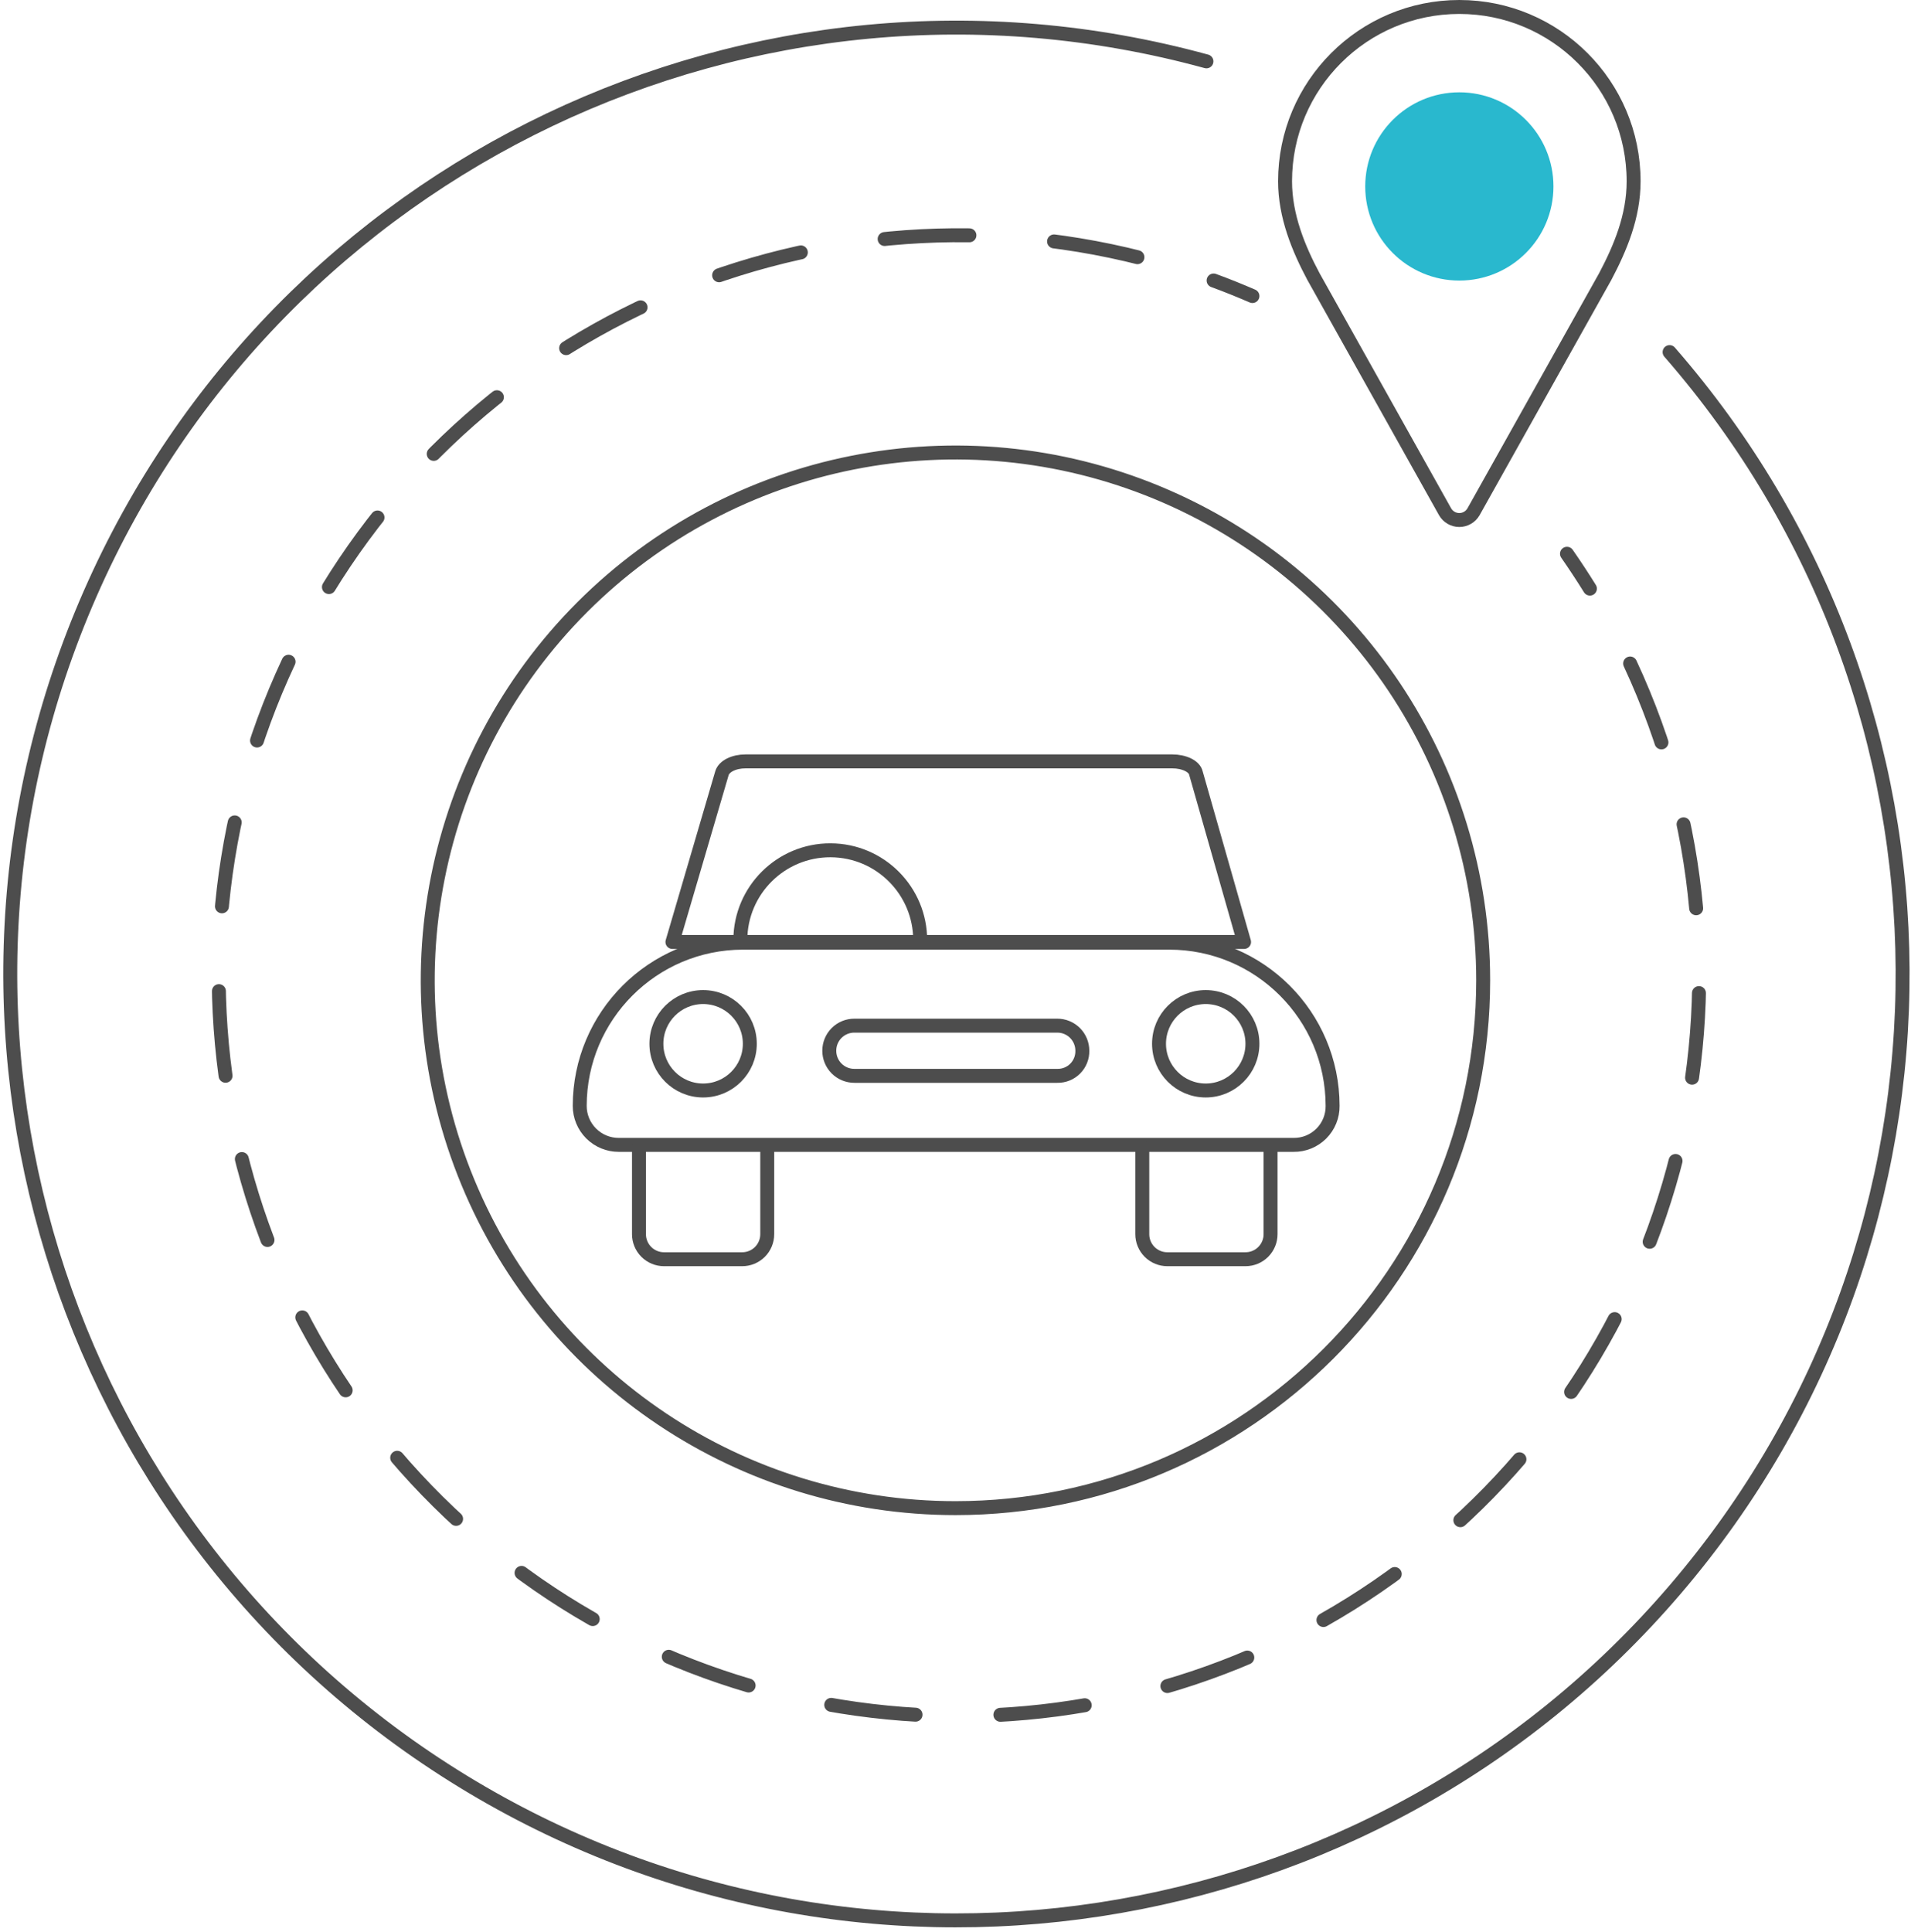
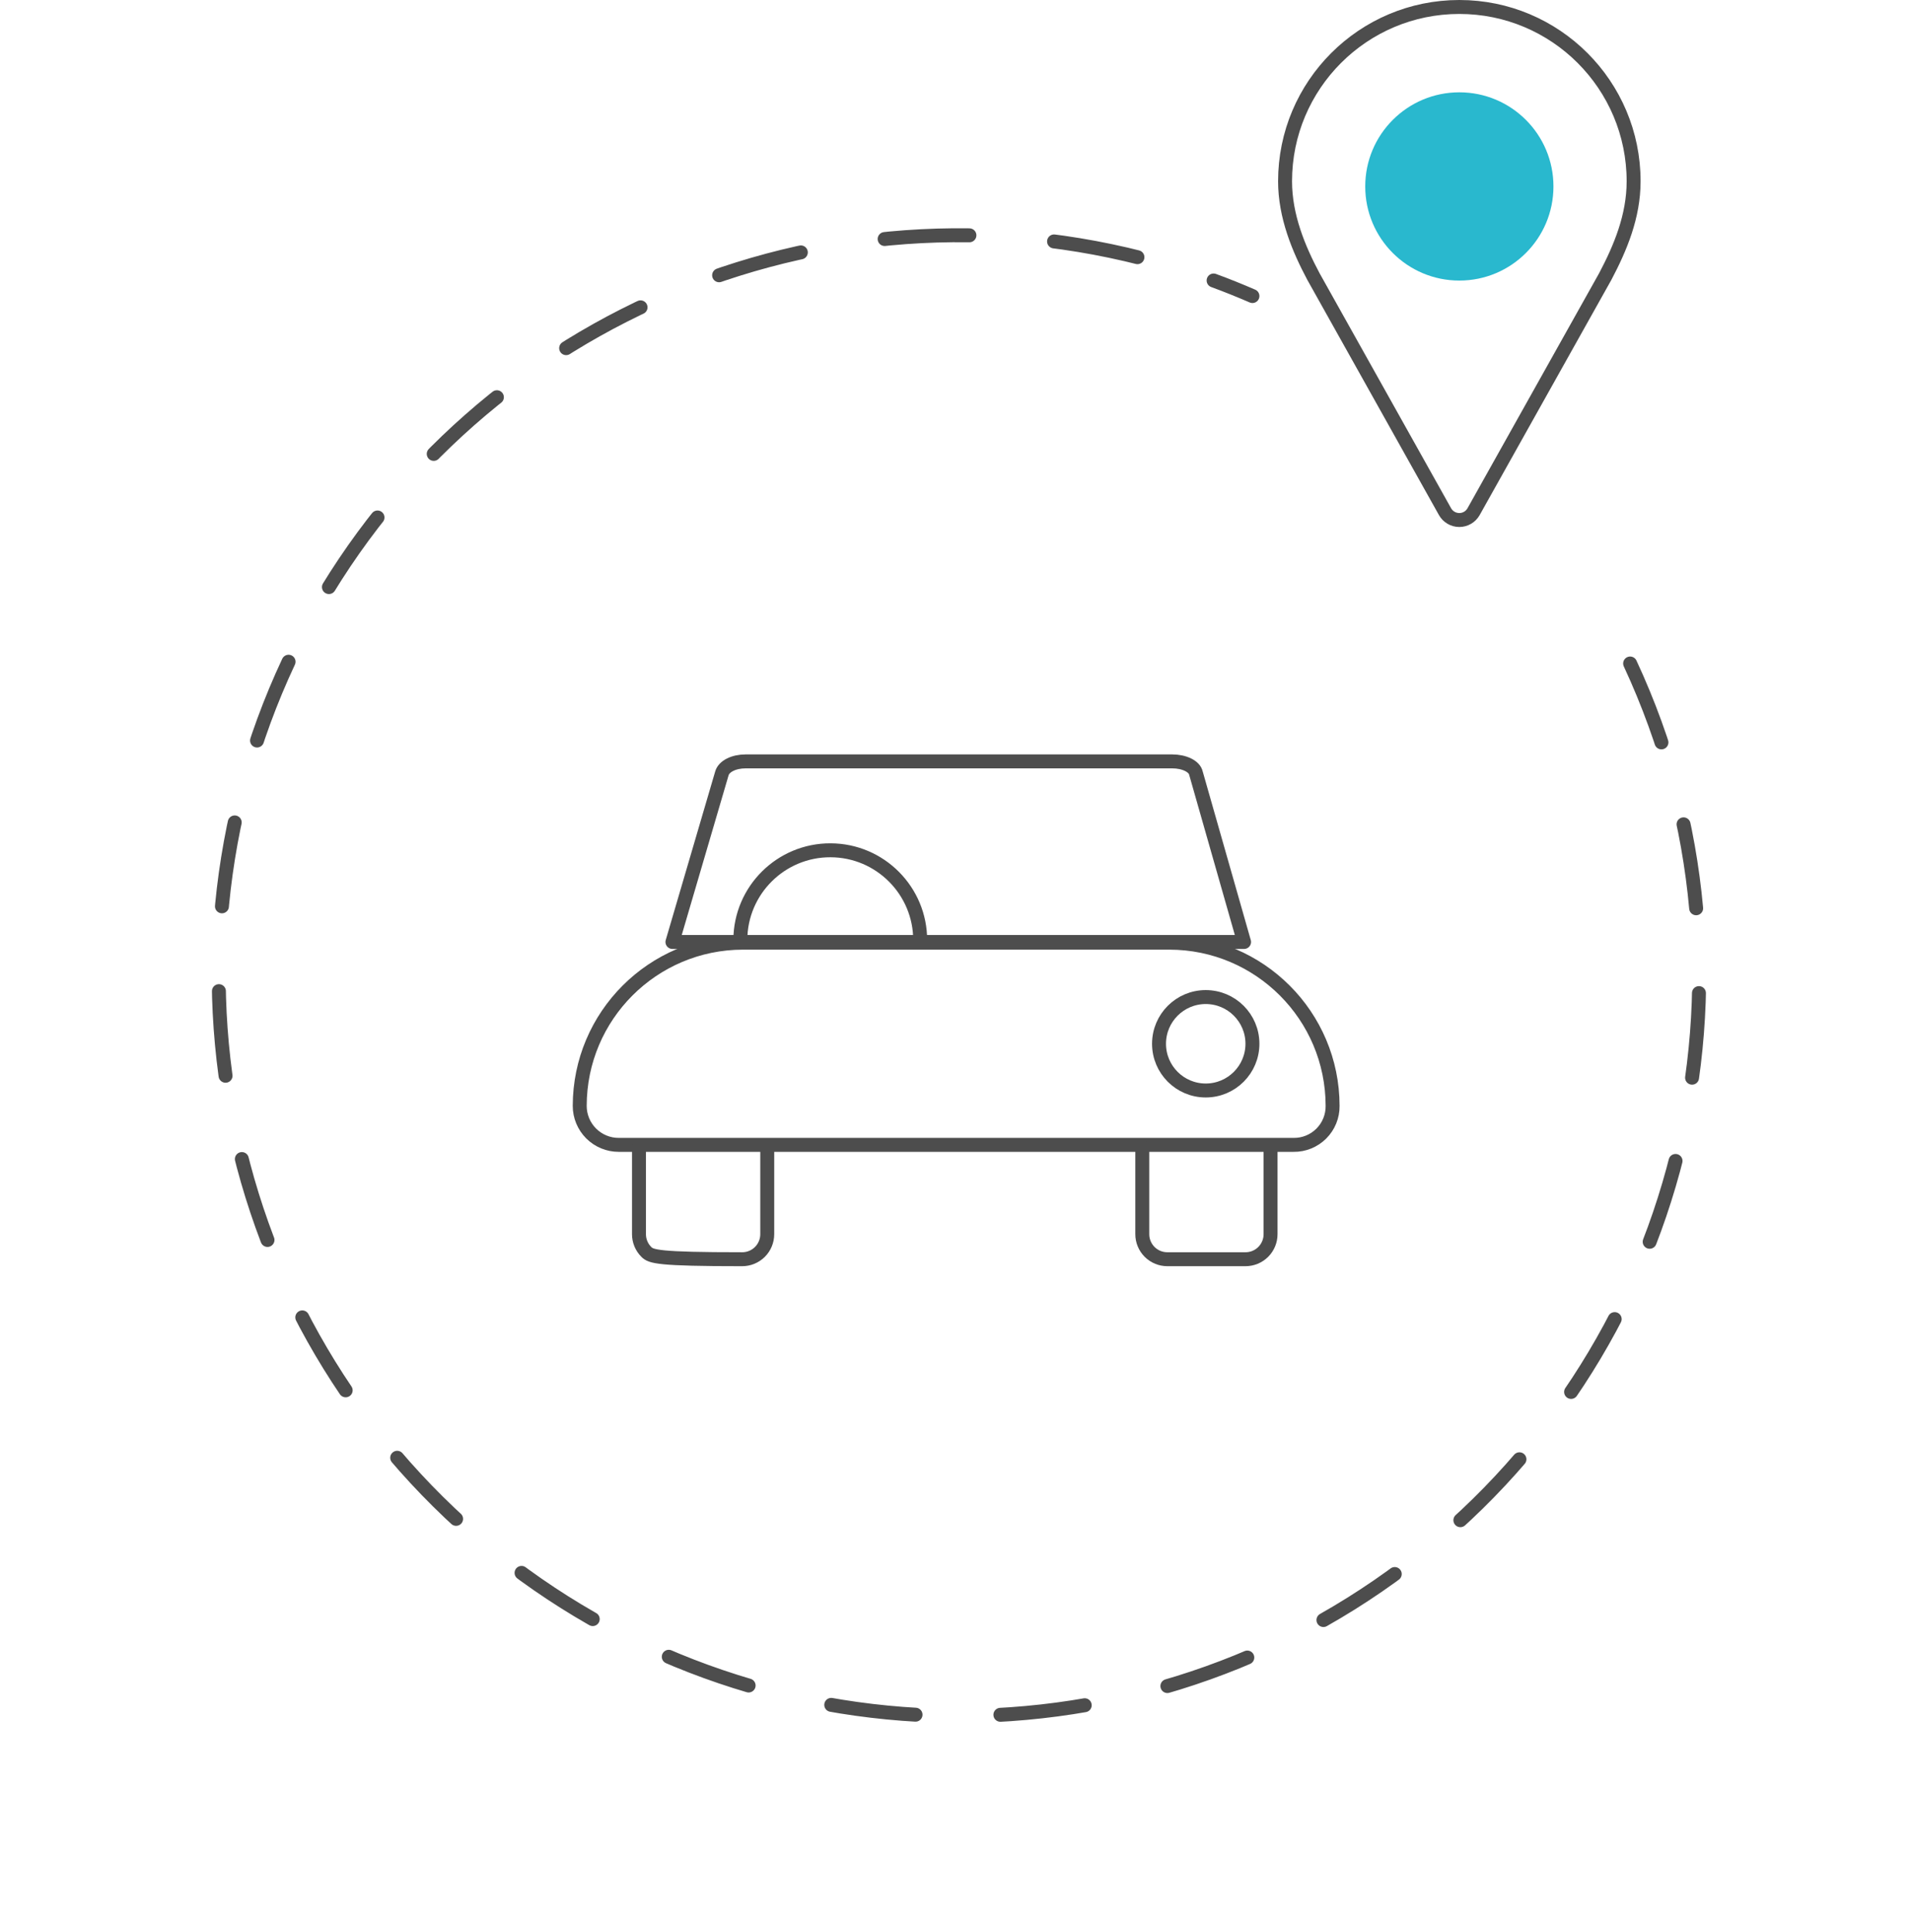
<svg xmlns="http://www.w3.org/2000/svg" id="eilghg1m1h51" viewBox="0 0 274.13 277.11">
  <style>#eilghg1m1h518_to {animation: eilghg1m1h518_to__to 7000ms linear infinite normal forwards}@keyframes eilghg1m1h518_to__to { 0% {transform: translate(209.34px,26.74px)} 2.857% {transform: translate(209.34px,60.74px)} 7.143% {transform: translate(230.248px,88.082px)} 11.429% {transform: translate(243.748px,122.15px)} 15.714% {transform: translate(243.748px,156.4px)} 20% {transform: translate(228.07px,194.51px)} 24.286% {transform: translate(209.34px,219.059px)} 28.571% {transform: translate(179.66px,237.566px)} 32.857% {transform: translate(141.761px,246.11px)} 37.143% {transform: translate(106.2px,241.343px)} 41.429% {transform: translate(80.66px,229.8px)} 45.714% {transform: translate(54.162px,205.84px)} 50% {transform: translate(39.433px,180.6px)} 54.286% {transform: translate(31.375px,148.7px)} 58.571% {transform: translate(36.033px,109.2px)} 62.857% {transform: translate(50.008px,79.42px)} 67.143% {transform: translate(70.025px,58.164px)} 71.429% {transform: translate(94.06px,42.46px)} 75.714% {transform: translate(124.062px,33.738px)} 80% {transform: translate(155.261px,33.738px)} 84.286% {transform: translate(184.34px,42.46px)} 88.571% {transform: translate(209.34px,55.96px)} 94.286% {transform: translate(209.34px,26.96px)} 100% {transform: translate(209.34px,26.96px)} }</style>
  <g id="eilghg1m1h52">
    <g id="eilghg1m1h53">
      <path id="eilghg1m1h54" d="M178.46,135.1L96.46,135.1L103.56,110.9C103.86,109.9,105.26,109.2,106.96,109.2L168.16,109.2C169.86,109.2,171.36,109.9,171.56,110.9Z" fill="none" stroke="rgb(77,77,77)" stroke-width="2" stroke-linecap="round" stroke-linejoin="round" />
      <path id="eilghg1m1h55" d="M185.56,164.2L88.76,164.2C87.274,164.203,85.848,163.614,84.797,162.563C83.746,161.512,83.157,160.086,83.16,158.6L83.16,158.6C83.177,145.683,93.643,135.217,106.56,135.2L167.76,135.2C180.677,135.217,191.143,145.683,191.16,158.6L191.16,158.6C191.179,160.091,190.595,161.526,189.541,162.581C188.486,163.635,187.051,164.219,185.56,164.2Z" fill="none" stroke="rgb(77,77,77)" stroke-width="2" stroke-linecap="round" stroke-linejoin="round" />
-       <circle id="eilghg1m1h56" r="6.7" transform="matrix(1 0 0 1 100.86 149.7)" fill="none" stroke="rgb(77,77,77)" stroke-width="2" stroke-linecap="round" stroke-linejoin="round" />
      <circle id="eilghg1m1h57" r="6.7" transform="matrix(1 0 0 1 172.96 149.7)" fill="none" stroke="rgb(77,77,77)" stroke-width="2" stroke-linecap="round" stroke-linejoin="round" />
-       <path id="eilghg1m1h58" d="M151.66,154.3L122.56,154.3C121.604,154.303,120.687,153.924,120.011,153.249C119.336,152.573,118.957,151.656,118.96,150.7L118.96,150.7C118.957,149.744,119.336,148.827,120.011,148.151C120.687,147.476,121.604,147.097,122.56,147.1L151.66,147.1C152.616,147.097,153.533,147.476,154.209,148.151C154.884,148.827,155.263,149.744,155.26,150.7L155.26,150.7C155.282,151.661,154.91,152.59,154.23,153.27C153.55,153.95,152.621,154.322,151.66,154.3Z" fill="none" stroke="rgb(77,77,77)" stroke-width="2" stroke-linecap="round" stroke-linejoin="round" />
-       <path id="eilghg1m1h59" d="M110.06,164.5L110.06,177C110.063,177.956,109.684,178.873,109.009,179.549C108.333,180.224,107.416,180.603,106.46,180.6L95.26,180.6C94.304,180.603,93.387,180.224,92.711,179.549C92.036,178.873,91.657,177.956,91.66,177L91.66,164.5" fill="none" stroke="rgb(77,77,77)" stroke-width="2" stroke-linecap="round" stroke-linejoin="round" />
+       <path id="eilghg1m1h59" d="M110.06,164.5L110.06,177C110.063,177.956,109.684,178.873,109.009,179.549C108.333,180.224,107.416,180.603,106.46,180.6C94.304,180.603,93.387,180.224,92.711,179.549C92.036,178.873,91.657,177.956,91.66,177L91.66,164.5" fill="none" stroke="rgb(77,77,77)" stroke-width="2" stroke-linecap="round" stroke-linejoin="round" />
      <path id="eilghg1m1h510" d="M182.26,164.5L182.26,177C182.263,177.956,181.884,178.873,181.209,179.549C180.533,180.224,179.616,180.603,178.66,180.6L167.46,180.6C166.504,180.603,165.587,180.224,164.911,179.549C164.236,178.873,163.857,177.956,163.86,177L163.86,164.6" fill="none" stroke="rgb(77,77,77)" stroke-width="2" stroke-linecap="round" stroke-linejoin="round" />
      <path id="eilghg1m1h511" d="M132,134.9C132.028,127.776,126.274,121.978,119.15,121.95C112.026,121.922,106.228,127.676,106.2,134.8" fill="none" stroke="rgb(77,77,77)" stroke-width="2" stroke-linecap="round" stroke-linejoin="round" />
-       <path id="eilghg1m1h512" d="M137.06,216.3C106.442,216.3,78.839,197.856,67.122,169.569C55.405,141.282,61.882,108.722,83.532,87.072C105.182,65.422,137.742,58.945,166.029,70.662C194.316,82.379,212.76,109.982,212.76,140.6C212.754,182.406,178.866,216.294,137.06,216.3Z" fill="none" stroke="rgb(77,77,77)" stroke-width="2" stroke-linecap="round" stroke-linejoin="round" />
      <path id="eilghg1m1h513" d="M230.27,39.66C232.43,35.57,234.34,31.04,234.34,26C234.34,12.193,223.147,1,209.34,1C195.533,1,184.34,12.193,184.34,26C184.34,31,186.29,35.68,188.41,39.66L207.29,73.39C207.707,74.127,208.488,74.582,209.335,74.582C210.182,74.582,210.963,74.127,211.38,73.39Z" fill="none" stroke="rgb(77,77,77)" stroke-width="2" stroke-linecap="round" stroke-linejoin="round" />
-       <path id="eilghg1m1h514" d="M239.5,50.5C283.731,101.223,284.111,176.699,240.393,227.865C196.674,279.03,122.063,290.43,65.06,254.653C8.058,218.877,-14.117,146.731,12.95,85.114C40.017,23.497,108.151,-8.977,173.06,8.8" fill="none" stroke="rgb(77,77,77)" stroke-width="2" stroke-linecap="round" stroke-linejoin="round" />
-       <path id="eilghg1m1h515" d="M224.78,79.42Q226.49,81.88,228.07,84.42" fill="none" stroke="rgb(77,77,77)" stroke-width="2" stroke-linecap="round" stroke-linejoin="round" />
      <path id="eilghg1m1h516" d="M233.84,95.16C254.962,140.584,241.463,194.59,201.453,224.734C161.444,254.878,105.809,252.959,67.972,220.128C30.136,187.298,20.392,132.489,44.595,88.629C68.798,44.77,120.362,23.793,168.31,38.3" fill="none" stroke="rgb(77,77,77)" stroke-width="2" stroke-linecap="round" stroke-linejoin="round" stroke-dasharray="12.18,12.18" />
      <path id="eilghg1m1h517" d="M174.09,40.23C175.98,40.92,177.83,41.67,179.66,42.46" fill="none" stroke="rgb(77,77,77)" stroke-width="2" stroke-linecap="round" stroke-linejoin="round" />
    </g>
    <g id="eilghg1m1h518_to" transform="translate(209.34,26.74)">
      <circle id="eilghg1m1h518" r="13.5" transform="translate(-0,0)" fill="rgb(41,184,206)" stroke="none" stroke-width="1" />
    </g>
  </g>
</svg>